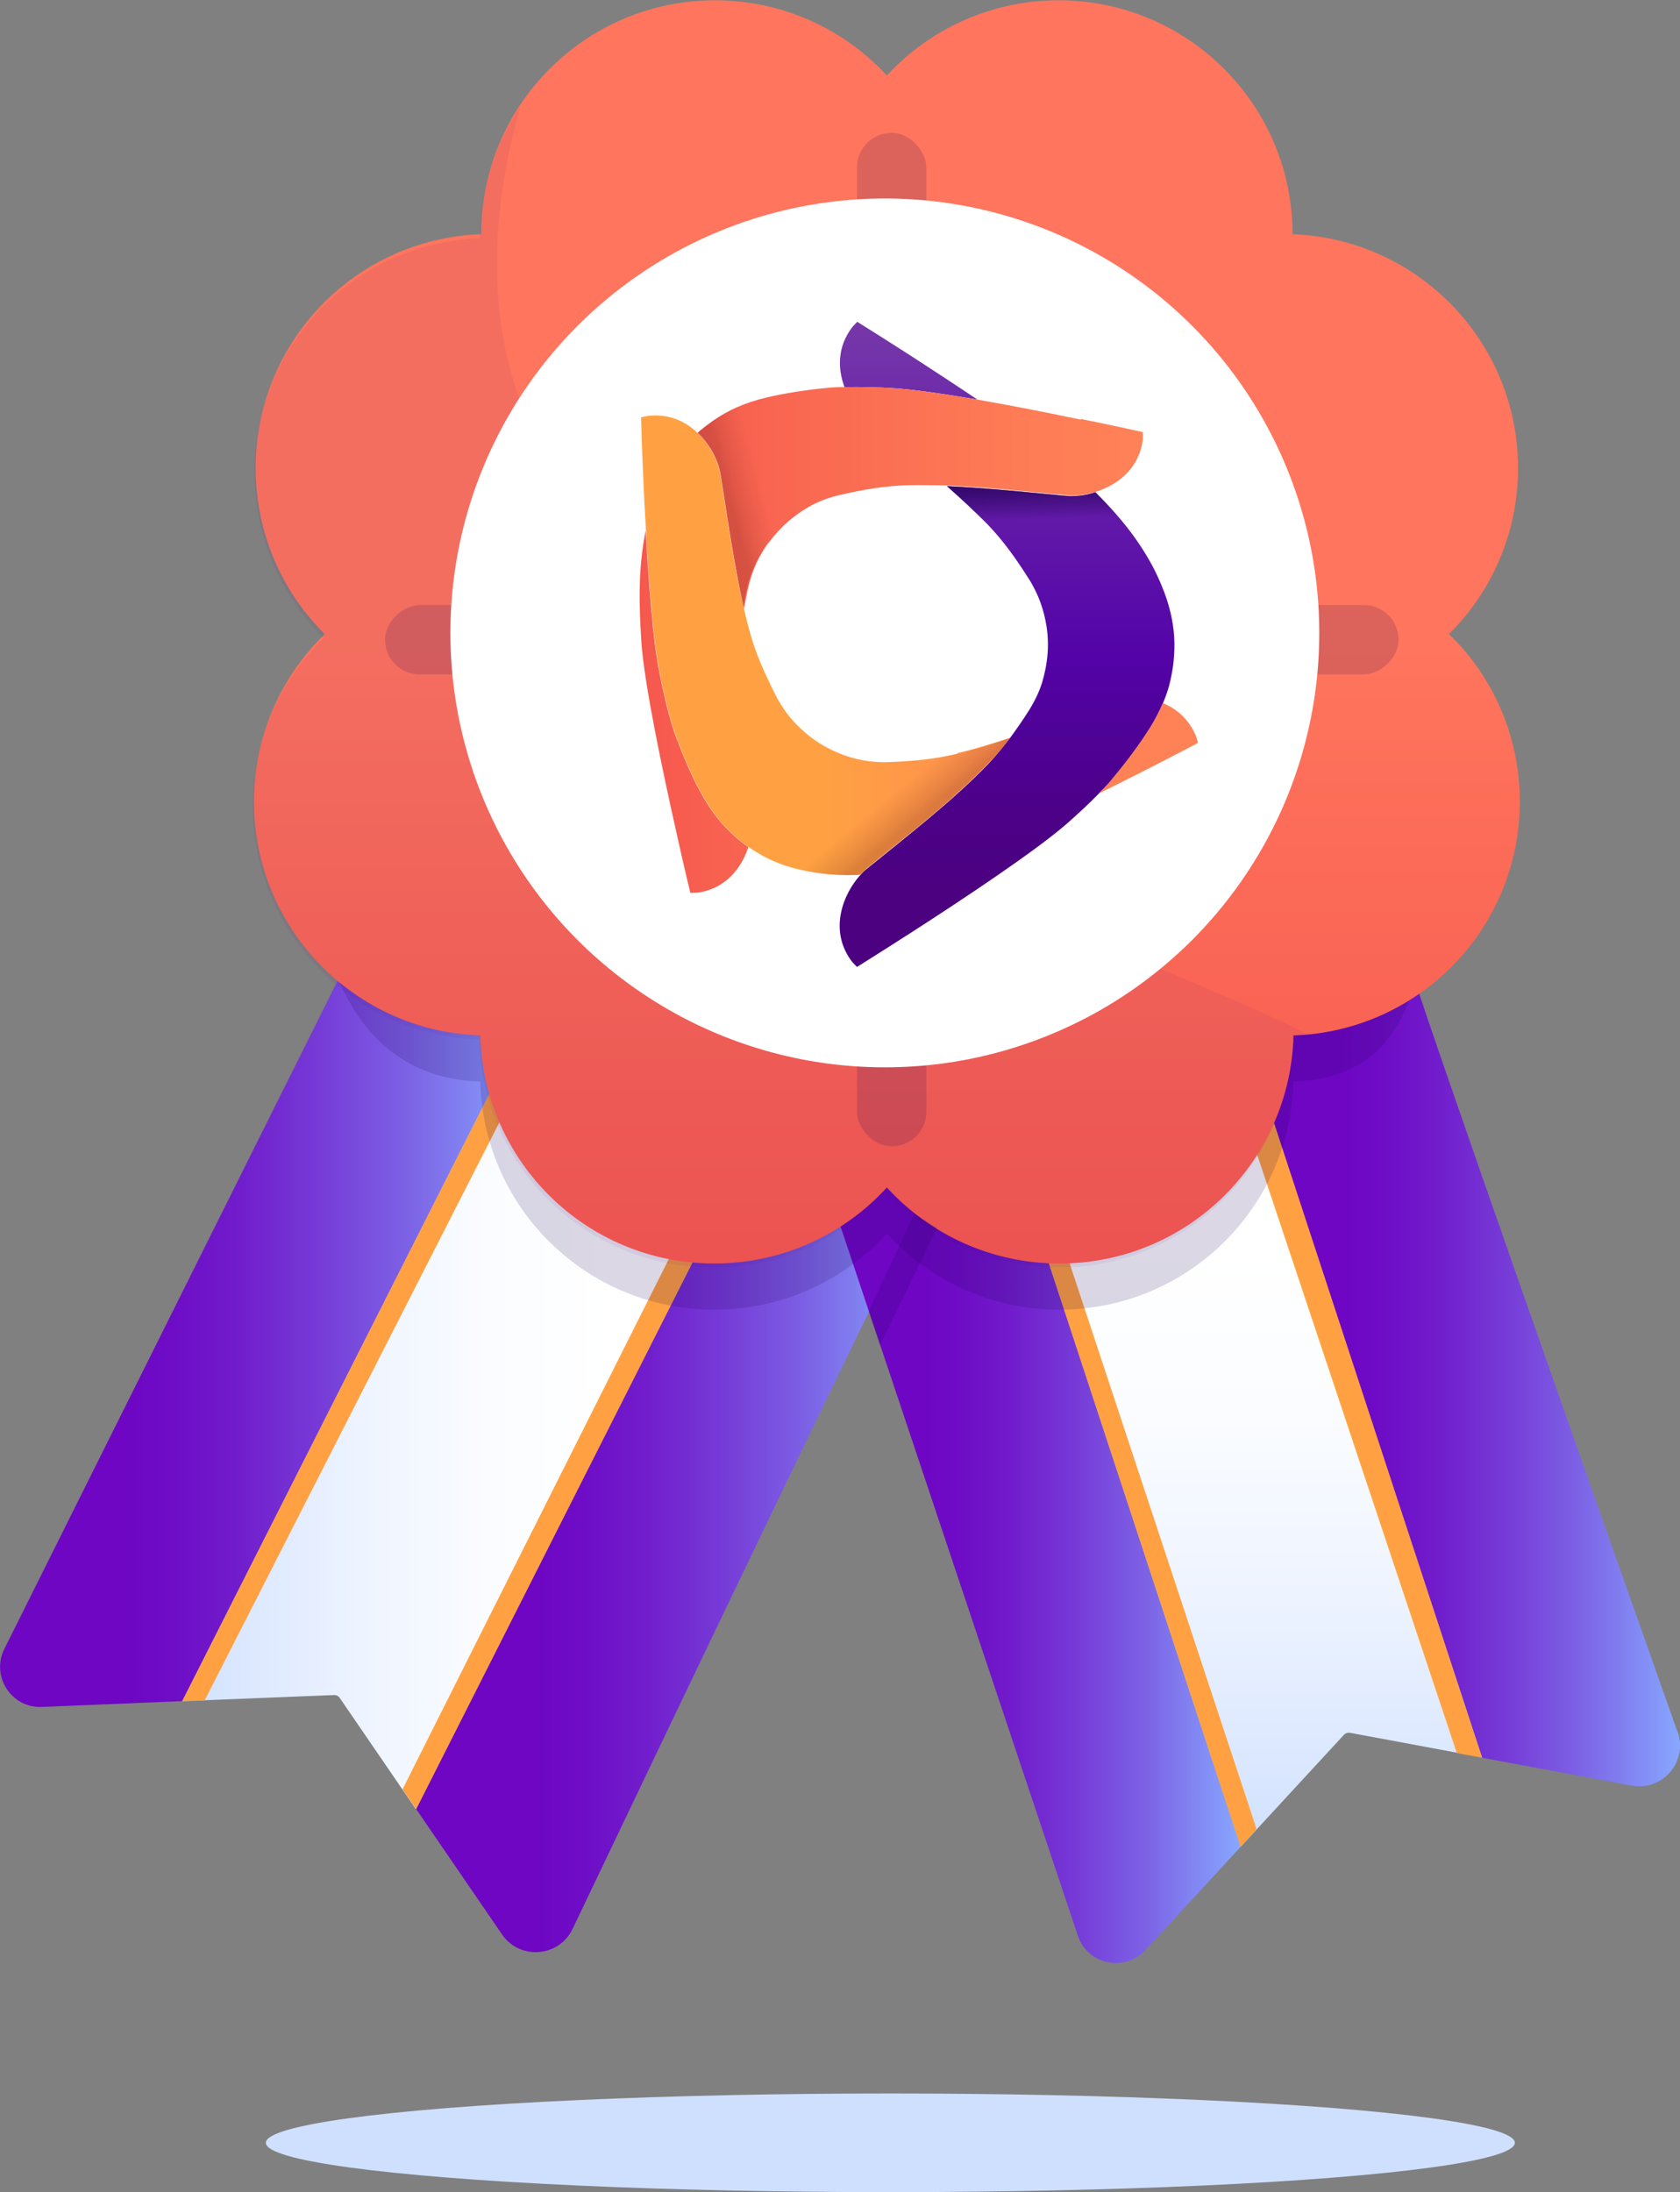
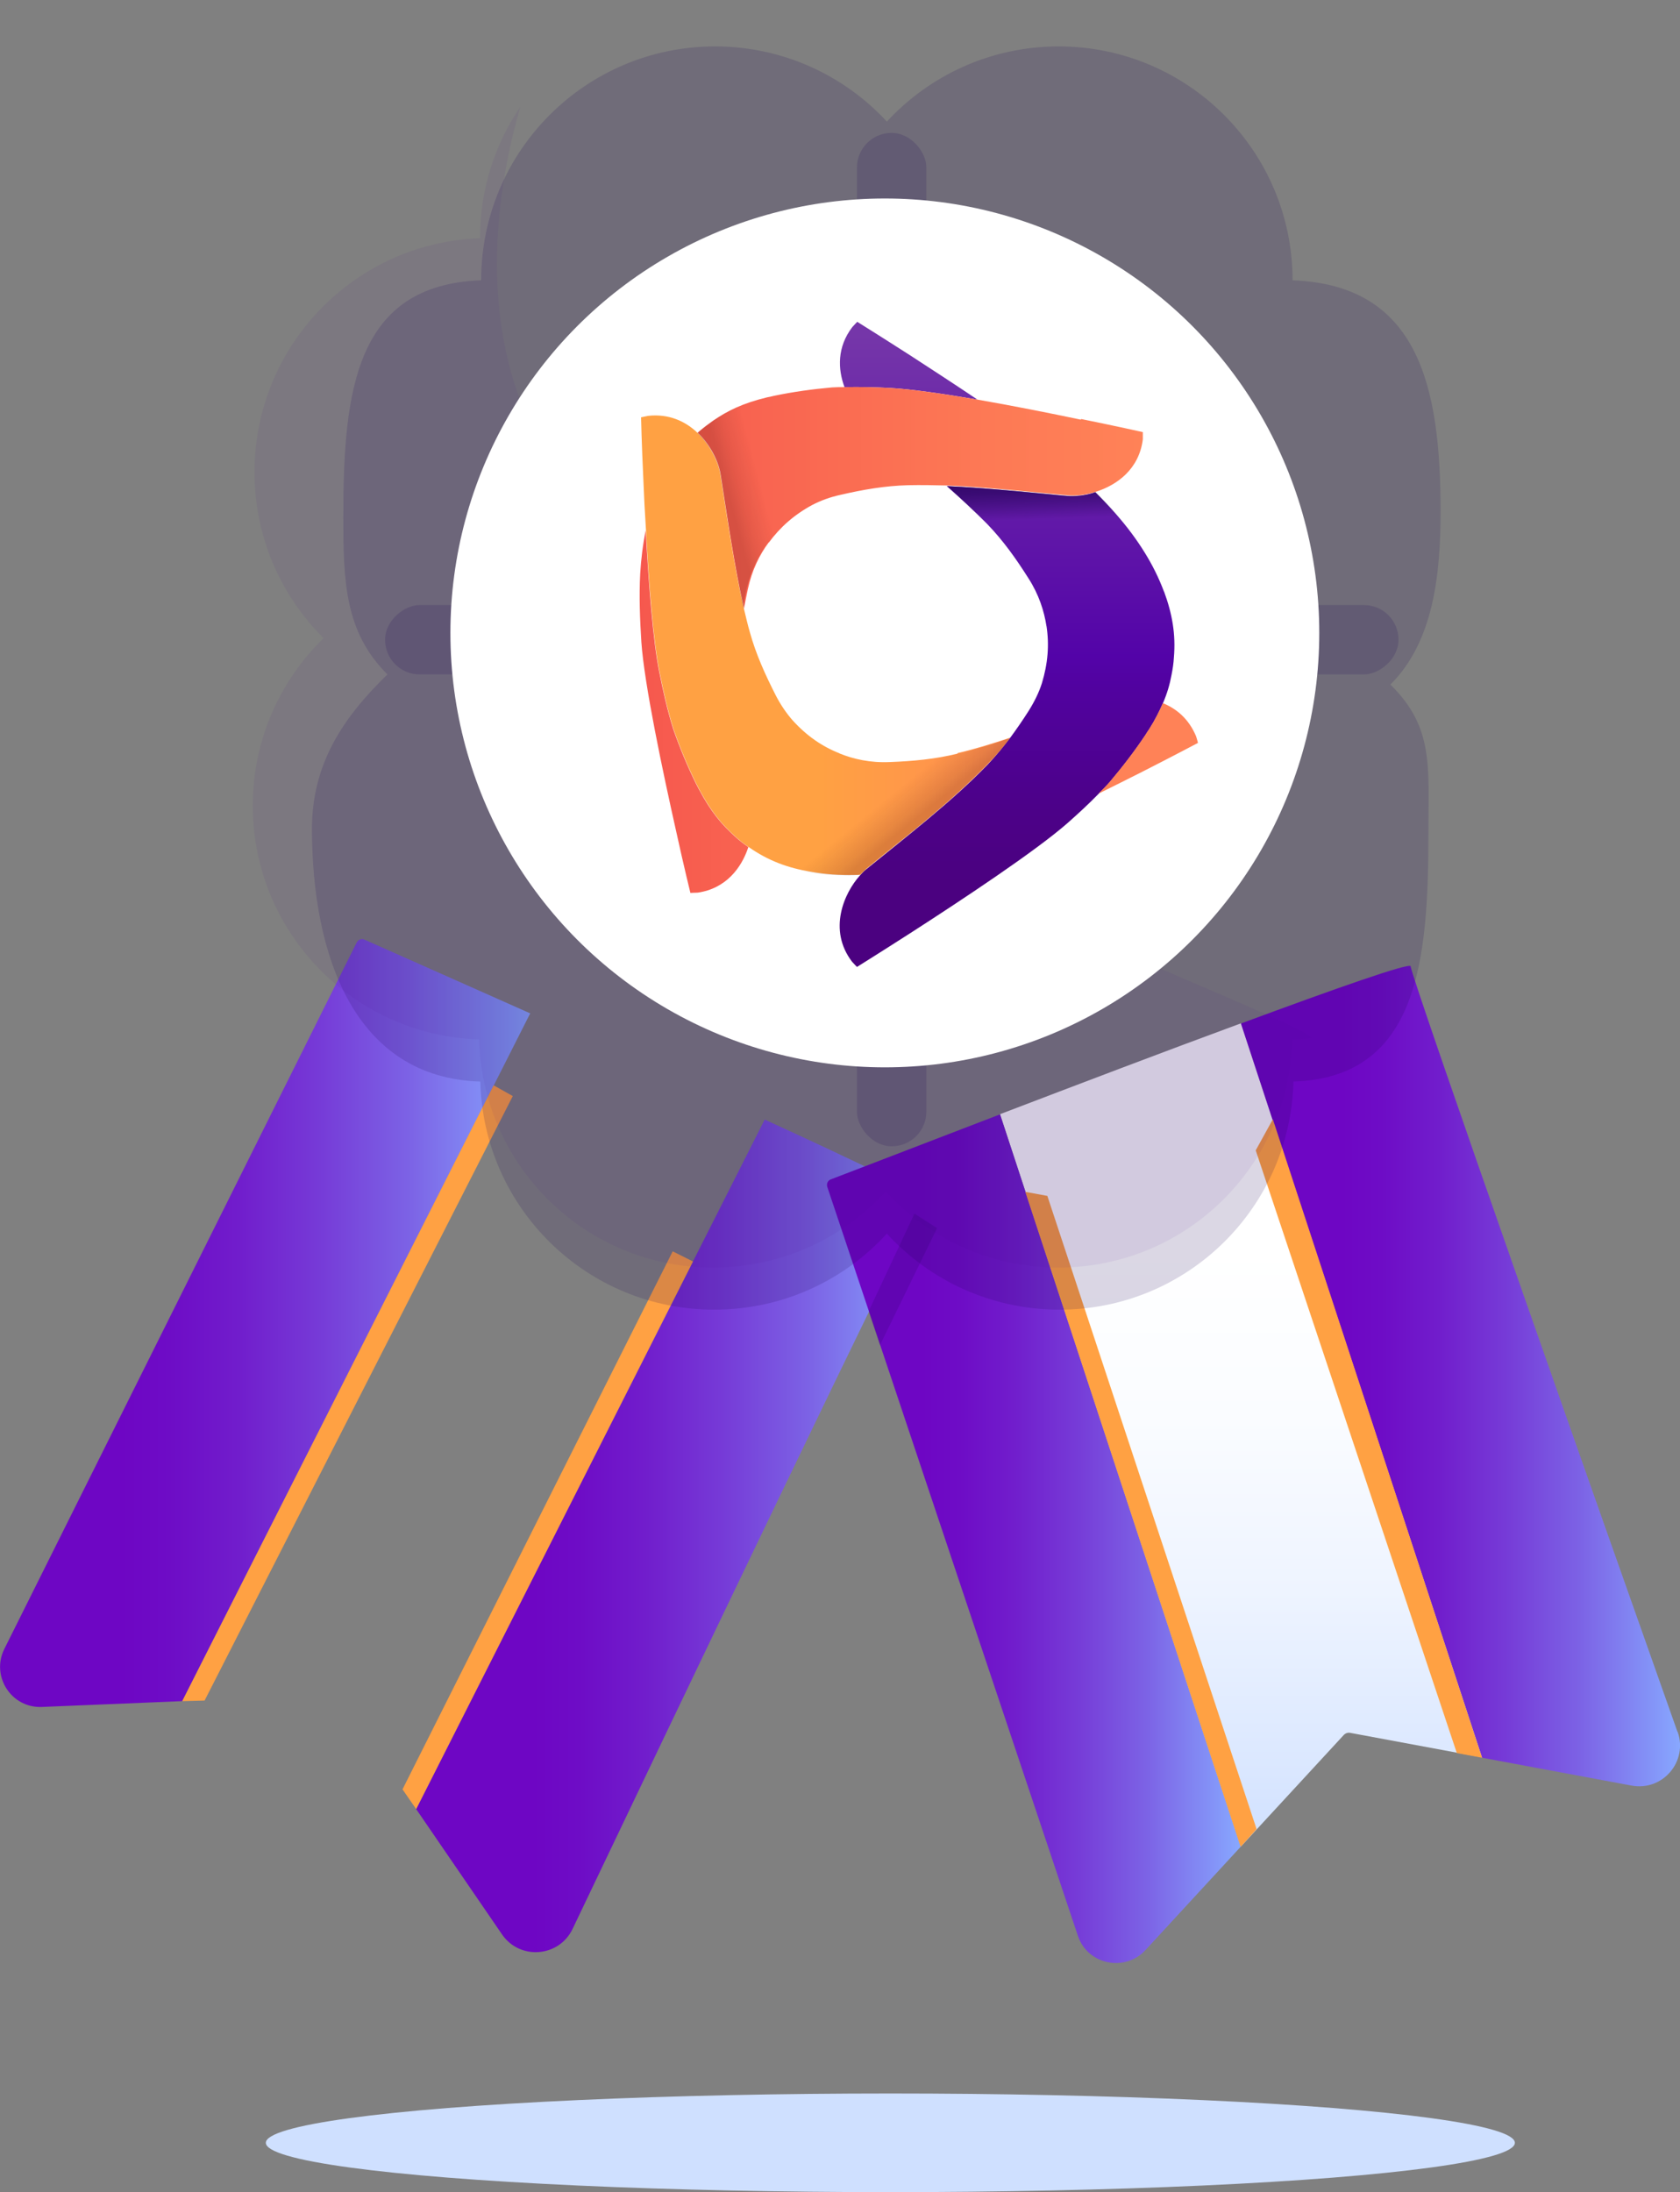
<svg xmlns="http://www.w3.org/2000/svg" xmlns:xlink="http://www.w3.org/1999/xlink" id="Layer_2" viewBox="0 0 57.89 75.54">
  <rect x="0" y="0" width="57.89" height="75.54" fill="#808080" stroke="none" />
  <defs>
    <style>.cls-1{fill:#4b018d;opacity:.06;}.cls-2{fill:#ffa143;}.cls-3{fill:#fff;}.cls-4{fill:#cfe0ff;}.cls-5{fill:url(#Dégradé_sans_nom_106-3);}.cls-6{fill:url(#Dégradé_sans_nom_106-2);}.cls-7{fill:url(#Dégradé_sans_nom_106-4);}.cls-8{fill:url(#Dégradé_sans_nom_35);}.cls-9{fill:url(#Dégradé_sans_nom_17);}.cls-10{fill:#1f0052;opacity:.16;}.cls-11{fill:url(#Dégradé_sans_nom_9);}.cls-12{fill:url(#Dégradé_sans_nom_1288);}.cls-13{fill:url(#Dégradé_sans_nom_17-2);}.cls-14{fill:url(#Dégradé_sans_nom_194);}.cls-15{fill:url(#Dégradé_sans_nom_189);}.cls-16{fill:url(#Dégradé_sans_nom_102);}.cls-17{fill:url(#Dégradé_sans_nom_106);}.cls-18{fill:url(#Dégradé_sans_nom_202);}</style>
    <linearGradient id="Dégradé_sans_nom_17" x1="6.28" y1="48.63" x2="26.35" y2="48.63" gradientUnits="userSpaceOnUse">
      <stop offset="0" stop-color="#cfe0ff" />
      <stop offset=".09" stop-color="#dae7ff" />
      <stop offset=".31" stop-color="#eef4ff" />
      <stop offset=".52" stop-color="#fafcff" />
      <stop offset=".73" stop-color="#fff" />
    </linearGradient>
    <linearGradient id="Dégradé_sans_nom_106" x1="0" y1="45.59" x2="18.26" y2="45.59" gradientUnits="userSpaceOnUse">
      <stop offset=".23" stop-color="#6e06c4" />
      <stop offset=".32" stop-color="#6e0cc6" />
      <stop offset=".45" stop-color="#711dcc" />
      <stop offset=".6" stop-color="#763ad7" />
      <stop offset=".77" stop-color="#7c62e5" />
      <stop offset=".94" stop-color="#8495f8" />
      <stop offset="1" stop-color="#88a8ff" />
    </linearGradient>
    <linearGradient id="Dégradé_sans_nom_106-2" x1="14.34" y1="52.92" x2="31.88" y2="52.92" xlink:href="#Dégradé_sans_nom_106" />
    <linearGradient id="Dégradé_sans_nom_17-2" x1="42.77" y1="63.64" x2="42.77" y2="35.27" xlink:href="#Dégradé_sans_nom_17" />
    <linearGradient id="Dégradé_sans_nom_106-3" x1="28.5" y1="53.02" x2="42.75" y2="53.02" xlink:href="#Dégradé_sans_nom_106" />
    <linearGradient id="Dégradé_sans_nom_106-4" x1="42.76" y1="47.42" x2="57.89" y2="47.42" xlink:href="#Dégradé_sans_nom_106" />
    <linearGradient id="Dégradé_sans_nom_102" x1="30.56" y1="43.54" x2="30.56" y2="0" gradientUnits="userSpaceOnUse">
      <stop offset="0" stop-color="#f6584e" />
      <stop offset=".49" stop-color="#ff755d" />
    </linearGradient>
    <linearGradient id="Dégradé_sans_nom_202" x1="34.7" y1="33.31" x2="34.7" y2="11.08" gradientUnits="userSpaceOnUse">
      <stop offset=".13" stop-color="#4b0180" />
      <stop offset=".24" stop-color="#4c0188" />
      <stop offset=".43" stop-color="#51029f" />
      <stop offset=".48" stop-color="#5303a8" />
      <stop offset=".98" stop-color="#7536a9" />
    </linearGradient>
    <linearGradient id="Dégradé_sans_nom_1288" x1="22.03" y1="22.05" x2="39.36" y2="22.05" gradientUnits="userSpaceOnUse">
      <stop offset="0" stop-color="#f6584e" />
      <stop offset=".19" stop-color="#f86250" />
      <stop offset=".69" stop-color="#fd7955" />
      <stop offset="1" stop-color="#ff8257" />
    </linearGradient>
    <linearGradient id="Dégradé_sans_nom_9" x1="22.08" y1="22.25" x2="41.28" y2="22.25" gradientUnits="userSpaceOnUse">
      <stop offset=".32" stop-color="#ffa143" />
      <stop offset=".59" stop-color="#ff924d" />
      <stop offset=".79" stop-color="#ff8257" />
    </linearGradient>
    <linearGradient id="Dégradé_sans_nom_189" x1="26.53" y1="17.25" x2="25.02" y2="17.65" gradientUnits="userSpaceOnUse">
      <stop offset=".1" stop-color="#4f0c0b" stop-opacity="0" />
      <stop offset=".58" stop-color="#4f0c0b" stop-opacity=".11" />
      <stop offset=".85" stop-color="#4f0c0b" stop-opacity=".2" />
    </linearGradient>
    <linearGradient id="Dégradé_sans_nom_194" x1="46.93" y1="-10.64" x2="47.95" y2="-9.38" gradientTransform="translate(-16.18 37.97) rotate(-.19)" gradientUnits="userSpaceOnUse">
      <stop offset=".1" stop-color="#4f0c0b" stop-opacity="0" />
      <stop offset=".63" stop-color="#4f0c0b" stop-opacity=".13" />
      <stop offset=".83" stop-color="#4f0c0b" stop-opacity=".2" />
    </linearGradient>
    <linearGradient id="Dégradé_sans_nom_35" x1="52.03" y1="-21.13" x2="52.1" y2="-19.02" gradientTransform="translate(-16.18 37.97) rotate(-.19)" gradientUnits="userSpaceOnUse">
      <stop offset="0" stop-color="#1f0052" stop-opacity=".7" />
      <stop offset=".14" stop-color="#1f0052" stop-opacity=".6" />
      <stop offset=".37" stop-color="#1f0052" stop-opacity=".31" />
      <stop offset=".58" stop-color="#1f0052" stop-opacity="0" />
    </linearGradient>
  </defs>
  <g id="Calque_1">
    <g>
      <g>
        <g>
-           <path class="cls-9" d="M18.26,34.92L6.28,58.62l5.24-.21c.07,0,.14,.03,.18,.09l2.63,3.84,12.01-23.76c-2.53-1.16-5.52-2.51-8.09-3.66Z" />
          <path class="cls-17" d="M12.56,32.38c-.1-.05-.22,0-.27,.1L.15,56.82c-.47,.94,.24,2.05,1.3,2l4.83-.2,11.99-23.7c-2.78-1.24-5.06-2.25-5.71-2.54Z" />
          <path class="cls-6" d="M19.73,66.47c3.08-6.46,11.9-24.9,12.15-25.15,.1-.1-2.34-1.28-5.53-2.74l-12.01,23.76,2.96,4.32c.61,.89,1.96,.79,2.43-.19Z" />
        </g>
        <g>
          <path class="cls-13" d="M34.46,38.4l8.29,25.24,3.56-3.86c.05-.05,.12-.08,.2-.07l4.57,.85-8.31-25.3c-2.61,.96-5.68,2.13-8.3,3.13Z" />
          <path class="cls-5" d="M28.63,40.64c-.11,.04-.16,.16-.12,.27l8.63,25.79c.33,1,1.62,1.27,2.33,.5l3.28-3.56-8.29-25.24c-2.84,1.09-5.17,1.99-5.83,2.24Z" />
          <path class="cls-7" d="M57.8,59.67c-2.39-6.75-9.19-26.03-9.19-26.37,0-.15-2.56,.75-5.85,1.97l8.31,25.3,5.15,.96c1.07,.2,1.95-.83,1.59-1.85Z" />
        </g>
        <polygon class="cls-2" points="6.28 58.62 17.01 37.4 17.67 37.77 7.05 58.6 6.28 58.62" />
        <polygon class="cls-2" points="23.88 43.47 14.34 62.34 13.87 61.66 23.18 43.12 23.88 43.47" />
        <polygon class="cls-2" points="35.33 41.07 42.75 63.64 43.3 63.03 36.09 41.21 35.33 41.07" />
        <polygon class="cls-2" points="51.07 60.57 43.86 38.57 43.27 39.64 50.2 60.41 51.07 60.57" />
        <path class="cls-10" d="M49.22,28.67c0-2.26,.19-3.61-1.31-5.08,1.47-1.46,1.73-3.74,1.73-5.97,0-4.35-.78-7.8-5.1-7.96,0,0,0,0,0,0,0-4.45-3.61-8.06-8.06-8.06-2.34,0-4.45,1-5.92,2.59-1.47-1.59-3.58-2.59-5.92-2.59-4.45,0-8.06,3.61-8.06,8.06,0,0,0,0,0,0-4.32,.15-4.75,3.78-4.75,8.14,0,2.24,.05,3.98,1.52,5.44-1.5,1.46-2.6,3.05-2.6,5.32,0,4.37,1.47,8.58,5.8,8.71,.11,4.36,3.67,7.86,8.06,7.86,2.36,0,4.48-1.01,5.95-2.62,1.47,1.61,3.59,2.62,5.95,2.62,4.39,0,7.95-3.5,8.06-7.86,4.33-.14,4.65-4.23,4.65-8.59Z" />
-         <path class="cls-16" d="M52.37,27.62c0-2.26-.93-4.31-2.44-5.77,1.47-1.46,2.38-3.48,2.38-5.72,0-4.35-3.45-7.9-7.77-8.06,0,0,0,0,0,0,0-4.45-3.61-8.06-8.06-8.06-2.34,0-4.45,1-5.92,2.59-1.47-1.59-3.58-2.59-5.92-2.59-4.45,0-8.06,3.61-8.06,8.06,0,0,0,0,0,0-4.32,.15-7.77,3.7-7.77,8.06,0,2.24,.91,4.26,2.38,5.72-1.5,1.46-2.44,3.51-2.44,5.77,0,4.37,3.47,7.92,7.8,8.06,.11,4.36,3.67,7.86,8.06,7.86,2.36,0,4.48-1.01,5.95-2.62,1.47,1.61,3.59,2.62,5.95,2.62,4.39,0,7.95-3.5,8.06-7.86,4.33-.14,7.8-3.69,7.8-8.06Z" />
        <path class="cls-1" d="M36.22,31.58c-1.61,2.44,.64,.22-2.15,1.12-2.79,.89-3.22,4.04-4.38,1.35-1.43,.82-2.18-1.47-3.82-1.35-2.24,.16-2.04,1.59-3.35-.24-1.3-1.83-2.59-1.66-2.55-3.9-1.73,.07-.79-1.95-1.35-3.58-.57-1.63-.65-1.66,0-3.27,.65-1.6-1.81-2.84-.91-4.31,.28-.45,.55-.93,.63-1.45,.12-.81-.23-1.61-.5-2.39-.99-2.84-.86-5.97-.17-8.9,.08-.33,.17-.66,.26-.98-.88,1.29-1.39,2.85-1.39,4.53,0,0,0,0,0,0-4.32,.15-7.77,3.7-7.77,8.06,0,2.24,.91,4.26,2.38,5.72-1.5,1.46-2.44,3.51-2.44,5.77,0,4.37,3.47,7.92,7.8,8.06,.11,4.36,3.67,7.86,8.06,7.86,2.36,0,4.48-1.01,5.95-2.62,1.47,1.61,3.59,2.62,5.95,2.62,4.39,0,7.95-3.5,8.06-7.86,.23,0,.45-.03,.67-.05-.17-.39-8.82-3.77-8.98-4.17Z" />
        <rect class="cls-10" x="29.53" y="4.58" width="2.39" height="6.45" rx="1.19" ry="1.19" />
        <rect class="cls-10" x="29.53" y="33.05" width="2.39" height="6.45" rx="1.19" ry="1.19" />
        <rect class="cls-10" x="43.77" y="18.81" width="2.39" height="6.45" rx="1.19" ry="1.19" transform="translate(67 -22.92) rotate(90)" />
        <rect class="cls-10" x="15.3" y="18.81" width="2.39" height="6.45" rx="1.19" ry="1.19" transform="translate(38.53 5.55) rotate(90)" />
        <circle class="cls-3" cx="30.49" cy="21.81" r="14.97" />
        <g>
          <g>
            <path class="cls-18" d="M29.1,13.34c-.23-.62-.26-1.38,.27-2.07,.06-.07,.17-.18,.17-.18,0,0,.77,.48,1.83,1.16,.69,.45,1.51,.98,2.31,1.52-1.17-.2-2.27-.36-2.99-.4-.53-.03-1.06-.04-1.59-.03Zm11.01,7.05c-.18-.48-.4-.92-.66-1.34-.29-.47-.62-.91-.99-1.33-.23-.26-.47-.51-.72-.76-.36,.12-.71,.15-.96,.13-1.35-.12-2.77-.28-4.16-.34,.49,.43,.96,.86,1.4,1.31,.55,.57,.99,1.19,1.42,1.87,.36,.56,.54,1.13,.62,1.65,0,0,0,0,0-.01,.1,.65,.05,1.29-.16,1.98-.1,.31-.25,.62-.45,.94-.21,.33-.43,.65-.66,.96-.24,.31-.49,.61-.76,.9-1.26,1.3-2.8,2.48-4.2,3.62-.07,.05-.13,.12-.2,.2-.54,.6-1.11,1.87-.27,2.97,.06,.07,.17,.18,.17,.18,0,0,.77-.48,1.83-1.16,1.77-1.14,4.34-2.84,5.44-3.81,.36-.32,.72-.65,1.05-.99,.14-.14,.27-.27,.4-.42,.43-.51,.84-1.04,1.22-1.61,.04-.07,.09-.14,.13-.2,.21-.33,.35-.62,.47-.89,.15-.35,.24-.66,.3-.99,.04-.2,.07-.4,.08-.59,.07-.81-.06-1.52-.34-2.28Z" />
            <path class="cls-12" d="M25.78,29.21s0,0,0,0c-.23,.69-.76,1.41-1.74,1.55-.09,0-.25,.01-.25,.01,0,0-.22-.89-.49-2.12-.46-2.05-1.1-5.07-1.2-6.53-.05-.79-.08-1.57-.04-2.35,.03-.5,.09-1,.19-1.49,.1,1.82,.25,3.82,.47,4.89,.13,.66,.28,1.32,.48,1.96,.22,.63,.48,1.26,.78,1.87,.04,.07,.07,.14,.11,.21,.42,.79,.79,1.21,1.23,1.61,.15,.14,.31,.26,.47,.37Zm11.46-14.75c-1.05-.22-2.35-.48-3.56-.69-1.17-.2-2.27-.36-2.99-.4-.53-.03-1.06-.04-1.59-.03-.14,0-.29,0-.43,.01-.67,.06-1.33,.15-2,.29-.08,.02-.16,.04-.23,.05-.87,.21-1.37,.47-1.86,.8-.17,.12-.33,.24-.47,.36-.02,.02-.05,.04-.07,.06,.47,.44,.73,1.04,.79,1.43,.24,1.5,.45,3.11,.81,4.62,.04-.22,.08-.44,.13-.66,.14-.65,.4-1.18,.72-1.61,0,0,0,0,0,.01,.39-.53,.87-.96,1.5-1.3,.29-.15,.61-.27,.98-.35,.78-.18,1.53-.31,2.32-.33,.45-.01,.91,0,1.37,.01,1.39,.06,2.81,.22,4.16,.34,.25,.02,.6-.01,.96-.13,.71-.23,1.47-.77,1.6-1.8,0-.09,0-.25,0-.25,0,0-.89-.2-2.12-.45Z" />
            <path class="cls-11" d="M39.35,26.6c-.46,.23-.97,.49-1.5,.75,.14-.14,.27-.27,.4-.42,.43-.51,.84-1.04,1.22-1.61,.04-.07,.09-.14,.13-.2,.21-.33,.35-.62,.47-.89,.47,.19,.89,.54,1.14,1.13,.03,.08,.07,.24,.07,.24,0,0-.81,.43-1.93,1Zm-6.36-.63c-.77,.19-1.53,.26-2.33,.29-.67,.03-1.25-.1-1.74-.3,0,0,0,0,.01,0-.61-.24-1.14-.61-1.62-1.14-.21-.24-.41-.53-.58-.86-.36-.71-.68-1.41-.89-2.17-.08-.27-.14-.55-.21-.83-.35-1.51-.57-3.12-.81-4.62-.06-.39-.33-.99-.79-1.43-.41-.39-.98-.66-1.7-.58-.09,.02-.24,.05-.24,.05,0,0,.02,.91,.08,2.17,.02,.53,.05,1.12,.09,1.73,.1,1.82,.25,3.82,.47,4.89,.13,.66,.28,1.32,.48,1.96,.22,.63,.48,1.26,.78,1.87,.04,.07,.07,.14,.11,.21,.42,.79,.79,1.21,1.23,1.61,.15,.14,.31,.26,.47,.37,0,0,0,0,0,0,.67,.47,1.35,.72,2.14,.85,.5,.09,1,.12,1.49,.11,.08,0,.15,0,.22-.01,.07-.08,.14-.14,.2-.2,1.4-1.14,2.94-2.32,4.2-3.62,.28-.29,.53-.59,.76-.9-.6,.2-1.21,.39-1.81,.53Z" />
          </g>
          <path class="cls-15" d="M24.03,14.92s.81-.7,1.47-.93c1.02,1.59,1.27,4.2,1.16,4.44-1.03,1.22-1.04,2.58-1.04,2.58,0,0-.41-2.18-.79-4.63-.13-.86-.81-1.47-.81-1.47Z" />
          <path class="cls-14" d="M34.82,25.43s-.92,1.25-3.51,3.33c-1.6,1.25-1.69,1.39-1.69,1.39,0,0-1.31,.08-2.16-.19,3.44-2.8,4.36-3.77,4.48-3.78,1.19-.13,2.87-.75,2.87-.75Z" />
          <path class="cls-8" d="M37.75,16.96s.87,.85,1.23,1.38c-1.81,.54-4.51,.16-4.71-.01-1.03-1.06-1.63-1.58-1.63-1.58,.52,.03,1.57,.08,3.94,.32,.78,.08,1.16-.11,1.16-.11Z" />
        </g>
        <polygon class="cls-10" points="29.93 45.19 31.51 41.82 32.29 42.32 30.32 46.36 29.93 45.19" />
      </g>
      <ellipse class="cls-4" cx="30.68" cy="73.84" rx="21.52" ry="1.7" />
    </g>
  </g>
</svg>